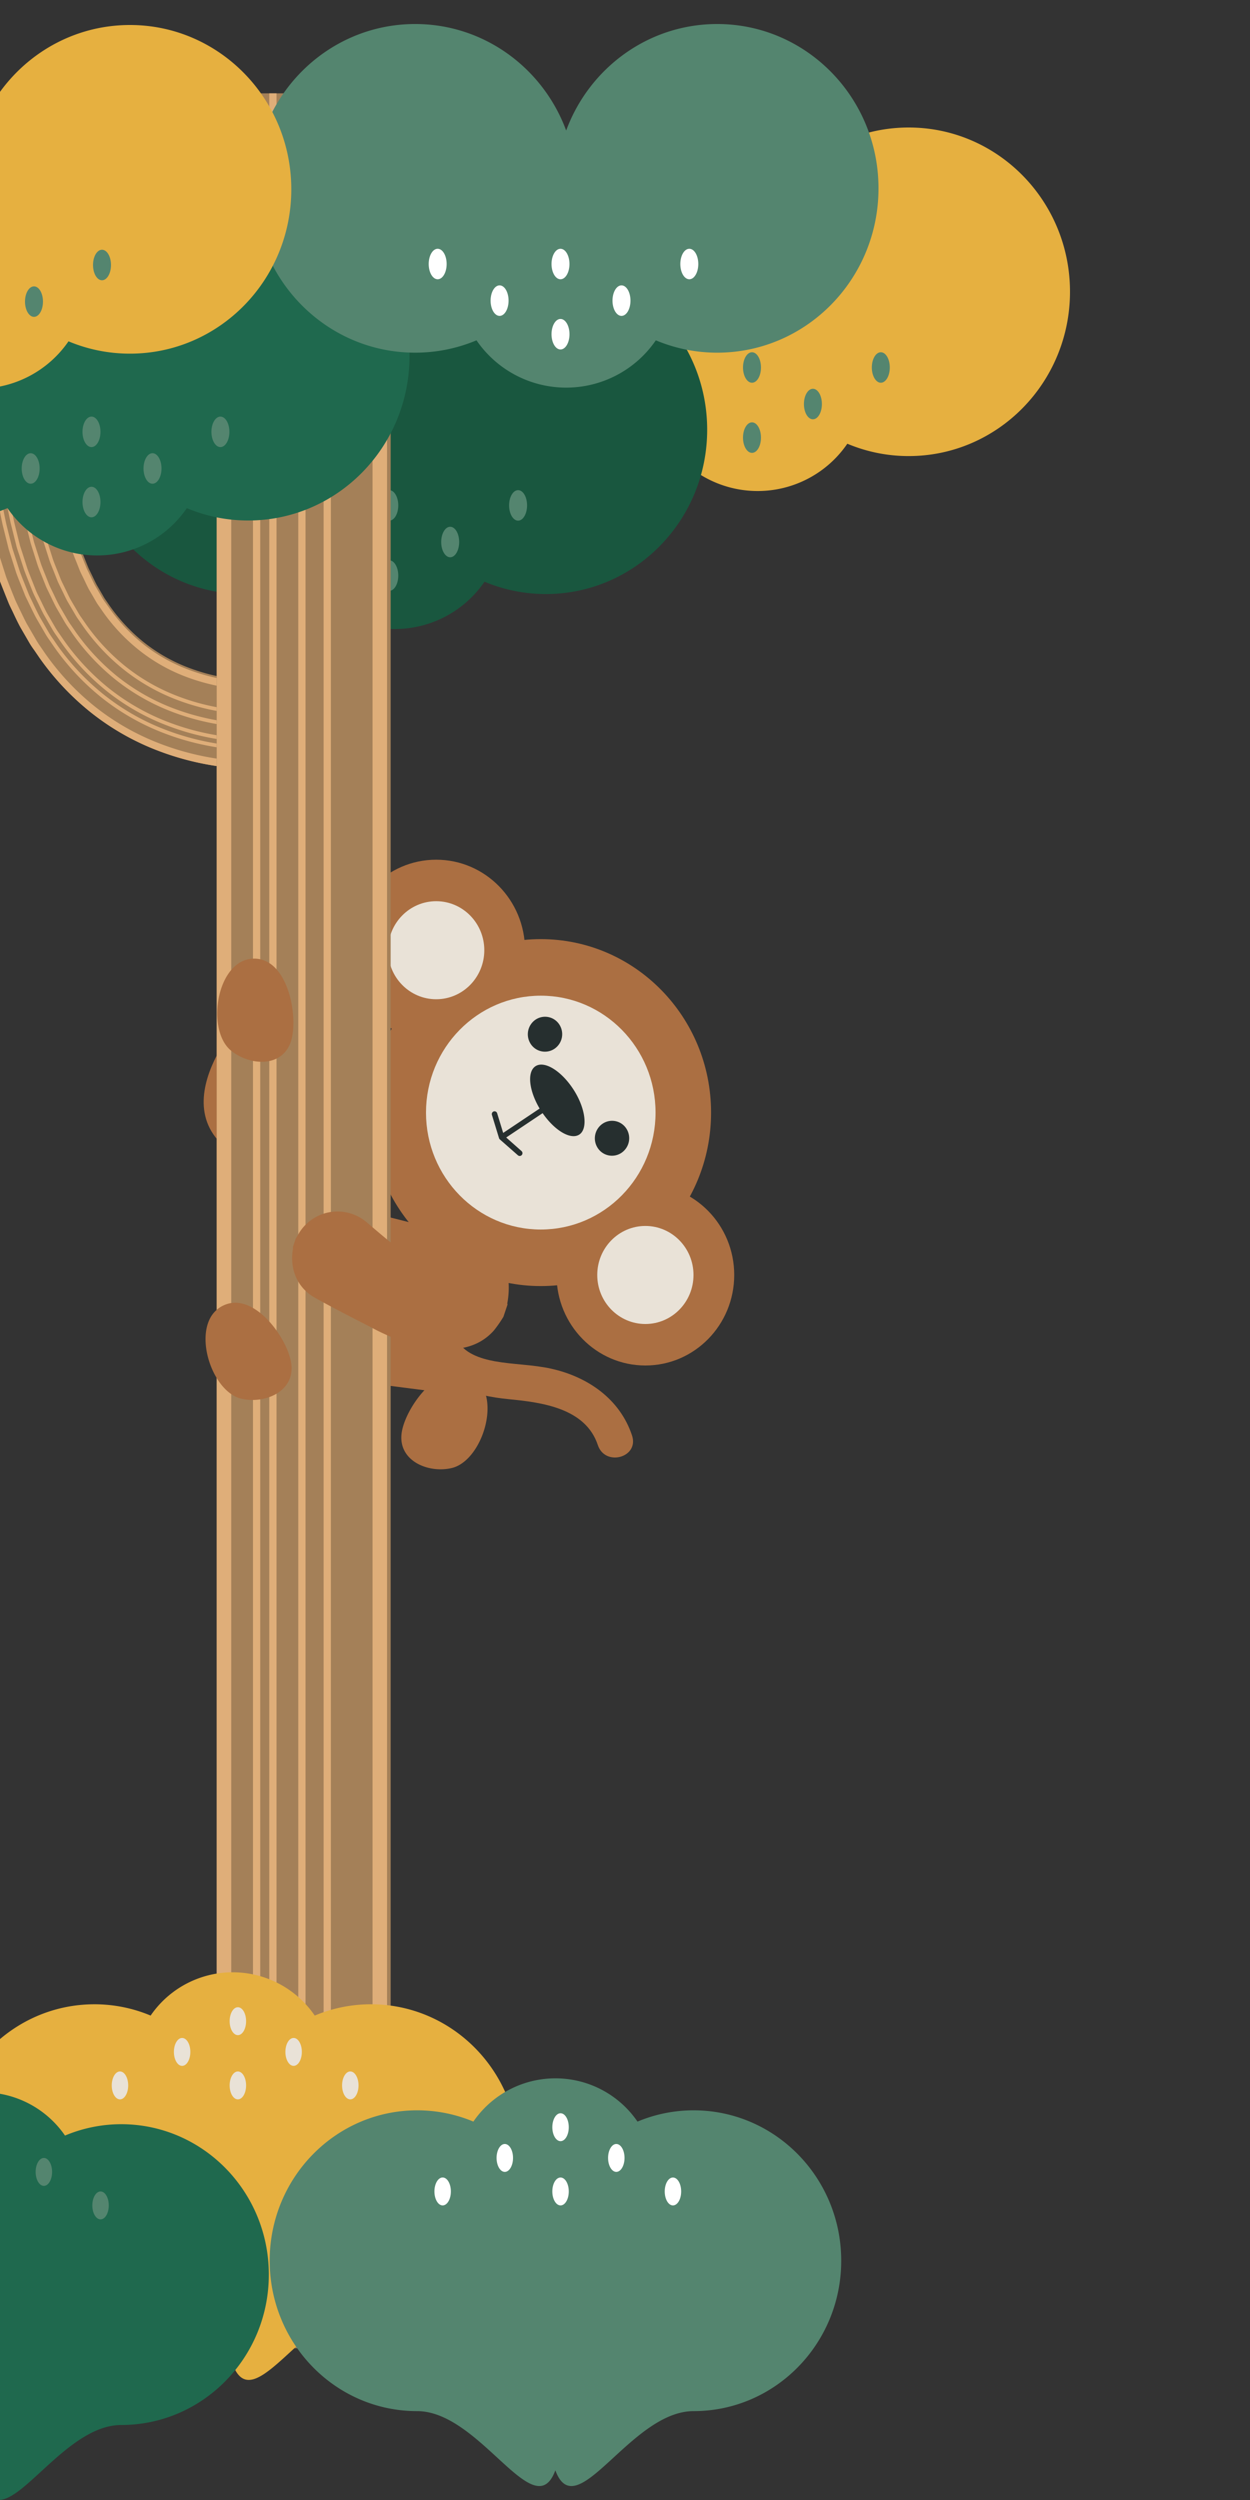
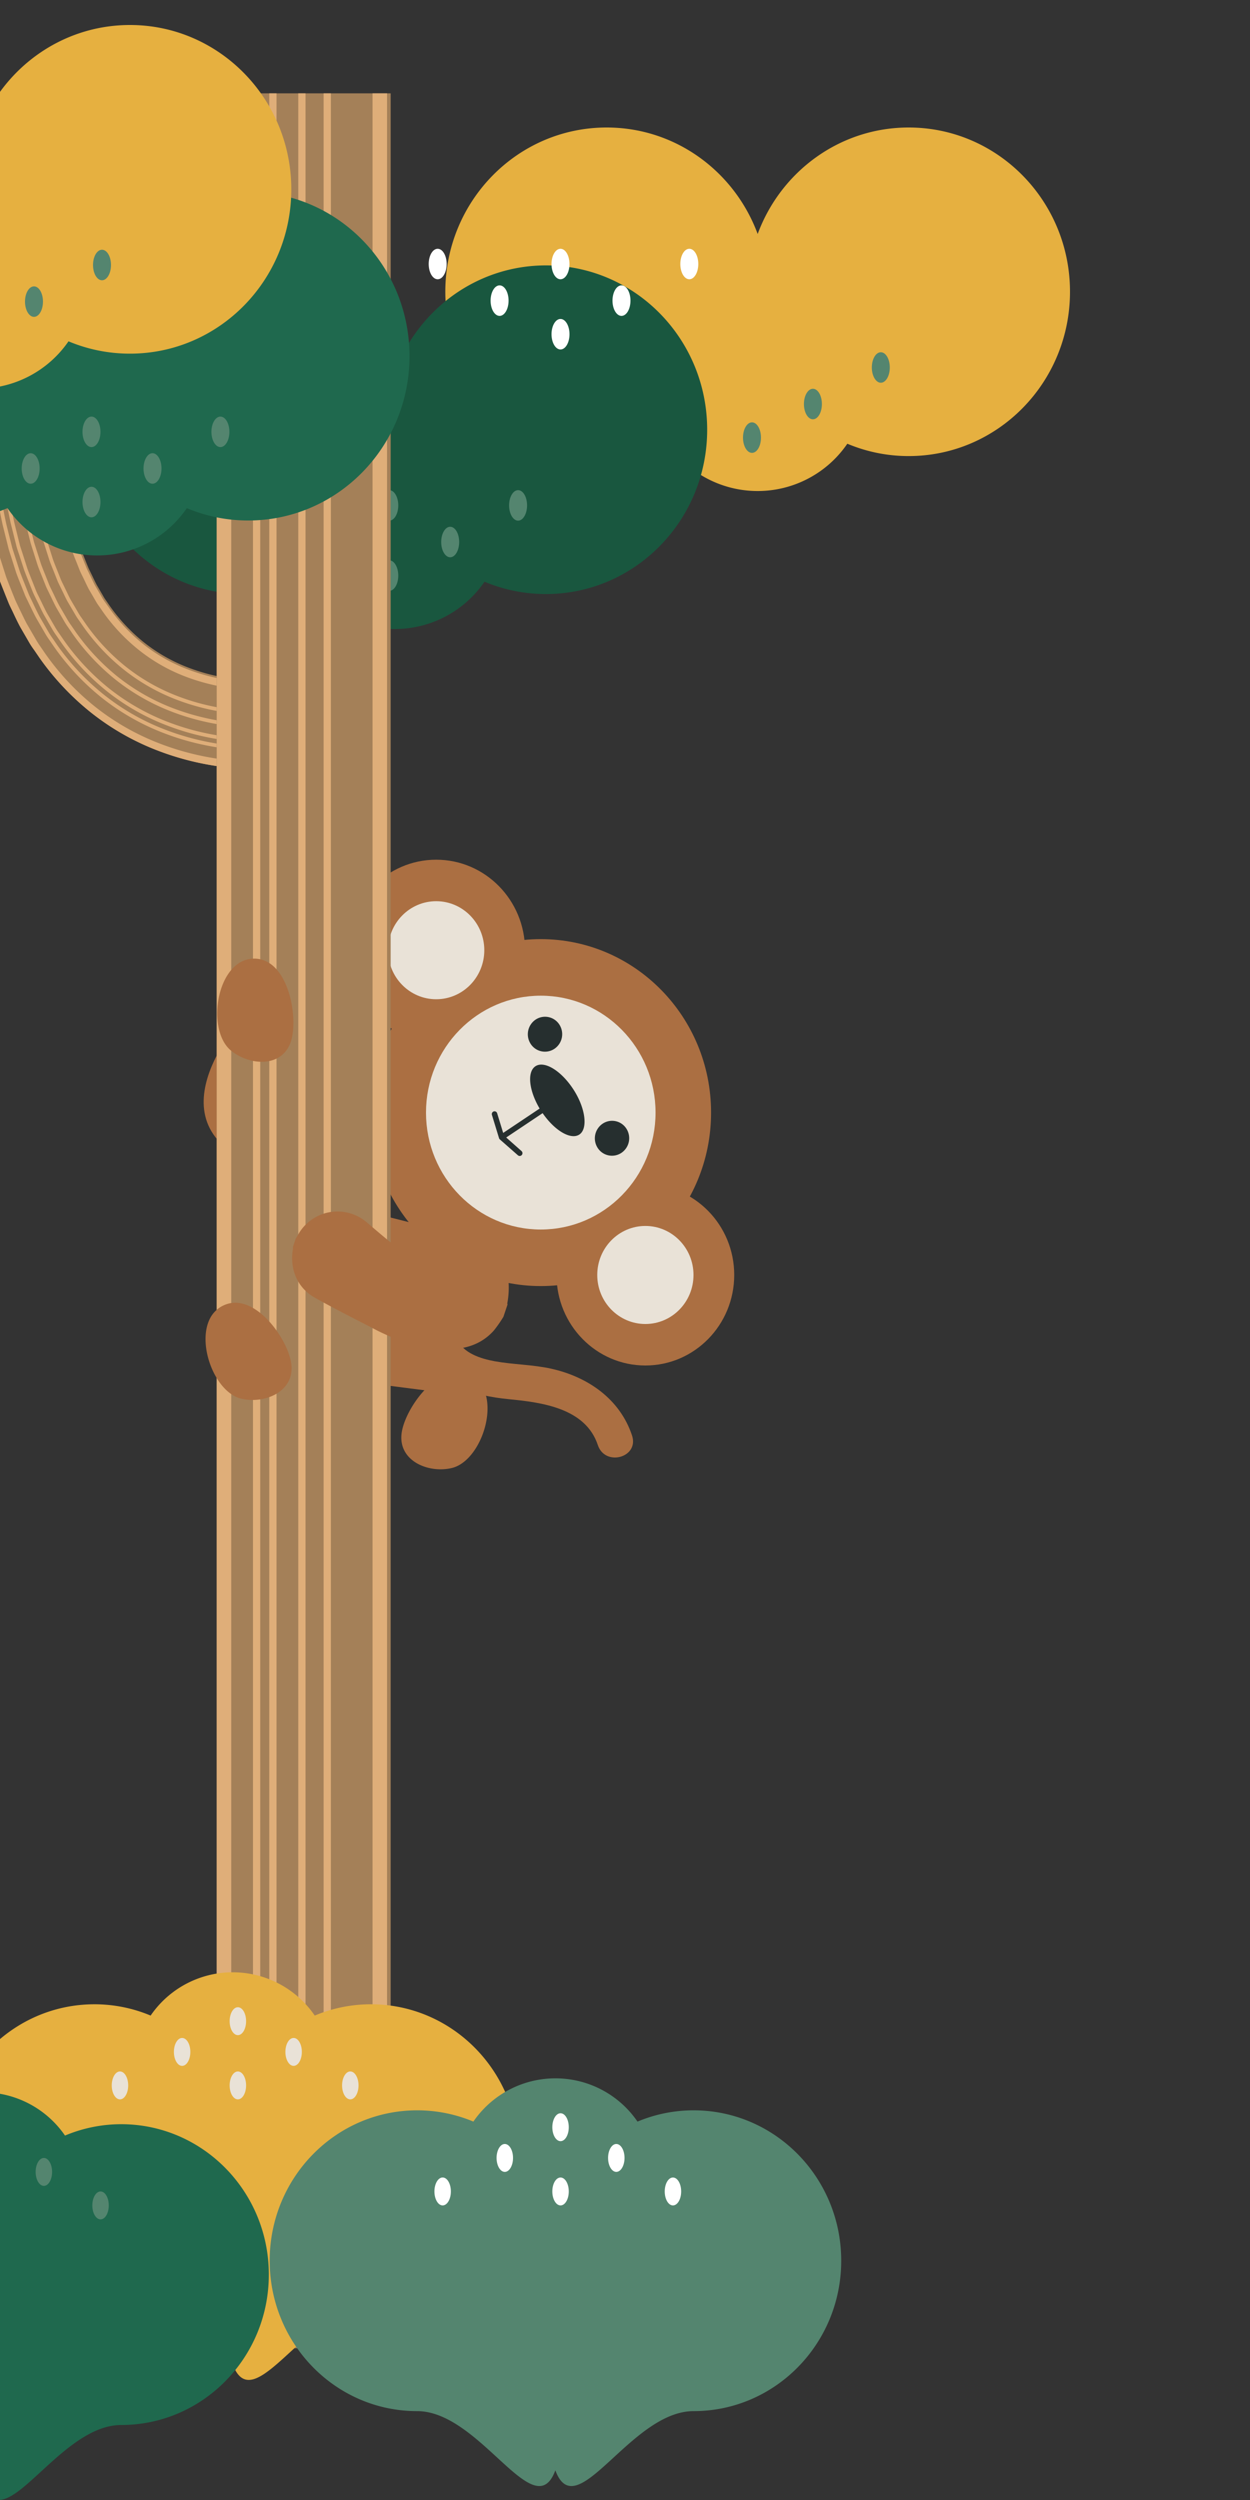
<svg xmlns="http://www.w3.org/2000/svg" id="圖層_1" data-name="圖層 1" viewBox="0 0 500 1000">
  <rect x="0" y="0" width="500" height="1000" fill="#333333" stroke="none" />
  <defs>
    <style>.cls-1{fill:#ab6f42;}.cls-2{fill:#e9e2d7;}.cls-3{fill:#262f2f;}.cls-4{fill:#e6b040;}.cls-5{fill:#54856f;}.cls-6{fill:none;}.cls-7{fill:#a48058;}.cls-8{fill:#dfae79;}.cls-9{fill:#19573f;}.cls-10{fill:#1f694e;}.cls-11{fill:#fff;}</style>
  </defs>
  <ellipse class="cls-1" cx="216.31" cy="445.04" rx="68.12" ry="69.39" />
  <ellipse class="cls-1" cx="174.47" cy="380.09" rx="35.54" ry="36.21" />
  <ellipse class="cls-2" cx="174.47" cy="380.09" rx="19.25" ry="19.61" />
  <ellipse class="cls-1" cx="258.15" cy="509.99" rx="35.54" ry="36.21" />
  <ellipse class="cls-2" cx="258.15" cy="509.99" rx="19.25" ry="19.61" />
  <ellipse class="cls-2" cx="216.31" cy="445.04" rx="45.91" ry="46.77" />
  <path class="cls-3" d="M229.42,435.86c-4.86-7.54-11.69-11.73-15.26-9.35-3.4,2.28-2.59,9.69,1.69,16.91l-14.58,9.75-2.41-7.87a1.09,1.09,0,0,0-1.37-.73,1.12,1.12,0,0,0-.72,1.4l2.84,9.28a.9.9,0,0,0,.13.28.91.91,0,0,0,.2.24l7.23,6.35a1.09,1.09,0,0,0,1.55-.12,1.13,1.13,0,0,0-.11-1.57L202.48,455l14.57-9.74c4.82,7,11.28,10.83,14.71,8.54S234.28,443.41,229.42,435.86Z" />
  <path class="cls-3" d="M223.75,409.84a6.8,6.8,0,0,0-9.5-2,7.08,7.08,0,0,0-2,9.69,6.8,6.8,0,0,0,9.51,2A7.07,7.07,0,0,0,223.75,409.84Z" />
  <path class="cls-3" d="M250.56,451.47a6.78,6.78,0,0,0-9.5-2,7.07,7.07,0,0,0-2,9.68,6.8,6.8,0,0,0,9.5,2A7.07,7.07,0,0,0,250.56,451.47Z" />
  <polyline class="cls-1" points="186.86 494.72 184.23 526.79 181.61 542.83 181.61 557.63 122.46 550.02 146.5 484.57" />
  <path class="cls-1" d="M96.81,407.4s-40.28,44.07,9.69,60V415Z" />
  <path class="cls-4" d="M363.47,51c-27.64,0-51.22,17.71-60.4,42.6C293.88,68.68,270.3,51,242.66,51,207,51,178.13,80.4,178.13,116.7s28.89,65.73,64.53,65.73a63.18,63.18,0,0,0,24.54-4.94,43.45,43.45,0,0,0,71.73,0,63.18,63.18,0,0,0,24.54,4.94C399.11,182.43,428,153,428,116.7S399.11,51,363.47,51Z" />
  <path class="cls-5" d="M297.2,175.05c0-3.38,1.61-6.11,3.6-6.11s3.59,2.73,3.59,6.11-1.6,6.1-3.59,6.1S297.2,178.42,297.2,175.05Z" />
-   <path class="cls-5" d="M297.2,147c0-3.37,1.61-6.1,3.6-6.1s3.59,2.73,3.59,6.1-1.6,6.1-3.59,6.1S297.2,150.34,297.2,147Z" />
  <path class="cls-5" d="M321.57,161.62c0-3.37,1.61-6.11,3.6-6.11s3.59,2.74,3.59,6.11-1.61,6.1-3.59,6.1S321.57,165,321.57,161.62Z" />
  <path class="cls-5" d="M348.73,147c0-3.37,1.61-6.1,3.6-6.1s3.59,2.73,3.59,6.1-1.61,6.1-3.59,6.1S348.73,150.34,348.73,147Z" />
  <path class="cls-5" d="M248.07,147c0-3.37,1.61-6.1,3.6-6.1s3.59,2.73,3.59,6.1-1.61,6.1-3.59,6.1S248.07,150.34,248.07,147Z" />
  <path class="cls-5" d="M272.84,161.62c0-3.37,1.61-6.11,3.59-6.11s3.6,2.74,3.6,6.11-1.61,6.1-3.6,6.1S272.84,165,272.84,161.62Z" />
-   <path class="cls-6" d="M117.84,306.75l-5.69-35s.09,0,0,0l-.22,0-.47.06c-.36,0-.69.08-1.09.11-.77.07-1.55.13-2.37.17-1.61.09-3.27.13-4.94.1a80,80,0,0,1-10-.71,76.66,76.66,0,0,1-19.13-5,66.56,66.56,0,0,1-16.62-9.76A71.42,71.42,0,0,1,44,242.49l-1.42-2.06a19.15,19.15,0,0,1-1.36-2.12l-2.56-4.4c-.8-1.51-1.5-3.1-2.27-4.64-.37-.78-.78-1.54-1.12-2.34l-1-2.46c-.63-1.65-1.34-3.25-1.93-4.93l-1.63-5.12c-.27-.86-.57-1.7-.81-2.57l-.66-2.66L28,203.88c-3.17-14.38-4.35-29.67-4.41-45.13H-11.22c.08,17.43,1.36,35.14,5.26,52.91l1.65,6.64.84,3.33c.31,1.1.68,2.2,1,3.3l2.12,6.61c.78,2.19,1.69,4.36,2.54,6.54l1.31,3.26c.47,1.08,1,2.14,1.52,3.21,1,2.13,2,4.28,3.15,6.39l3.6,6.22c.58,1,1.27,2,2,3l2.05,3a106.21,106.21,0,0,0,20,21.4A100.85,100.85,0,0,0,61,299.41a111.27,111.27,0,0,0,27.66,7.29,116.87,116.87,0,0,0,14.13,1c2.37,0,4.74,0,7.16-.15,1.2-.06,2.43-.15,3.67-.27.61,0,1.29-.13,1.92-.2l1-.13Z" />
  <path class="cls-7" d="M23.57,158.75H-11.22c.08,17.43,1.36,35.14,5.26,52.91l1.65,6.64.84,3.33c.31,1.1.68,2.2,1,3.3l2.12,6.61c.78,2.19,1.69,4.36,2.54,6.54l1.31,3.26c.47,1.08,1,2.14,1.52,3.21,1,2.13,2,4.28,3.15,6.39l3.6,6.22c.58,1,1.27,2,2,3l2.05,3a106.21,106.21,0,0,0,20,21.4A100.85,100.85,0,0,0,61,299.41a111.27,111.27,0,0,0,27.66,7.29,116.87,116.87,0,0,0,14.13,1c2.37,0,4.74,0,7.16-.15,1.2-.06,2.43-.15,3.67-.27.61,0,1.29-.13,1.92-.2l1-.13,1.3-.19-5.69-35s.09,0,0,0l-.22,0-.47.06c-.36,0-.69.08-1.09.11-.77.07-1.55.13-2.37.17-1.61.09-3.27.13-4.94.1a80,80,0,0,1-10-.71,76.66,76.66,0,0,1-19.13-5,66.56,66.56,0,0,1-16.62-9.76A71.42,71.42,0,0,1,44,242.49l-1.42-2.06a19.15,19.15,0,0,1-1.36-2.12l-2.56-4.4c-.8-1.51-1.5-3.1-2.27-4.64-.37-.78-.78-1.54-1.12-2.34l-1-2.46c-.63-1.65-1.34-3.25-1.93-4.93l-1.63-5.12c-.27-.86-.57-1.7-.81-2.57l-.66-2.66L28,203.88C24.81,189.5,23.63,174.21,23.57,158.75Z" />
  <path class="cls-8" d="M-8.32,158.75h-2.9c.08,17.43,1.36,35.14,5.26,52.91l1.65,6.64.84,3.33c.31,1.1.68,2.2,1,3.3l2.12,6.61c.78,2.19,1.69,4.36,2.54,6.54l1.31,3.26c.47,1.08,1,2.14,1.52,3.21,1,2.13,2,4.28,3.15,6.39l3.6,6.22c.58,1,1.27,2,2,3l2.05,3a106.21,106.21,0,0,0,20,21.4A100.85,100.85,0,0,0,61,299.41a111.27,111.27,0,0,0,27.66,7.29,116.87,116.87,0,0,0,14.13,1c2.37,0,4.74,0,7.16-.15,1.2-.06,2.43-.15,3.67-.27.61,0,1.29-.13,1.92-.2l1-.13,1.3-.19-.47-2.91-1.21.18-1,.12c-.62.06-1.26.15-1.85.19-1.21.11-2.4.21-3.57.26-2.35.13-4.66.18-7,.15a113.41,113.41,0,0,1-13.78-1A107.83,107.83,0,0,1,62,296.67a97.73,97.73,0,0,1-24.48-14.4,102.79,102.79,0,0,1-19.4-20.8l-2-2.92a34.51,34.51,0,0,1-1.9-3l-3.52-6.07c-1.1-2.06-2.05-4.16-3.08-6.24-.49-1.05-1-2.08-1.48-3.14L4.89,237c-.83-2.14-1.73-4.26-2.49-6.41L.32,224.06c-.33-1.08-.7-2.16-1-3.25l-.82-3.27L-3.13,211C-7,193.53-8.25,176-8.32,158.75Z" />
  <path class="cls-8" d="M22.84,158.75H20c.06,15.66,1.25,31.21,4.5,45.94l1.36,5.45.67,2.73c.26.89.56,1.76.84,2.64L29,220.79c.61,1.73,1.34,3.4,2,5.1l1,2.54c.37.83.78,1.62,1.17,2.43.8,1.6,1.53,3.26,2.36,4.83l2.67,4.59a20.83,20.83,0,0,0,1.42,2.21l1.49,2.16a74.25,74.25,0,0,0,14,15A69.5,69.5,0,0,0,72.58,270a80.61,80.61,0,0,0,20,5.26,85.1,85.1,0,0,0,10.46.73c1.74,0,3.48,0,5.17-.1.86,0,1.69-.11,2.5-.18.42,0,.79-.09,1.18-.12l.84-.11-.47-2.91s.07,0,0,0l-.22,0-.48.06c-.37,0-.71.09-1.11.12-.78.07-1.57.13-2.4.17-1.62.09-3.31.12-5,.1A83.65,83.65,0,0,1,93,272.28a77.73,77.73,0,0,1-19.3-5.07,66.65,66.65,0,0,1-16.79-9.86,71.27,71.27,0,0,1-13.42-14.43L42,240.84a19.36,19.36,0,0,1-1.37-2.13l-2.58-4.44c-.81-1.52-1.52-3.13-2.3-4.68-.37-.79-.78-1.56-1.13-2.36l-1-2.48c-.64-1.65-1.35-3.27-1.94-5l-1.64-5.15c-.27-.87-.57-1.71-.82-2.59l-.66-2.67L27.28,204C24.09,189.59,22.91,174.25,22.84,158.75Z" />
  <path class="cls-8" d="M-2.52,158.75H-4c.07,17,1.33,34.23,5.08,51.28l1.59,6.38.79,3.18c.3,1.06.66,2.1,1,3.15l2,6.3c.74,2.09,1.61,4.14,2.42,6.2l1.23,3.1c.45,1,1,2,1.44,3,1,2,1.91,4,3,6l3.39,5.84a32.83,32.83,0,0,0,1.83,2.85l1.93,2.8a98.43,98.43,0,0,0,18.56,19.91,93.74,93.74,0,0,0,23.41,13.77,103.9,103.9,0,0,0,25.88,6.81,109.07,109.07,0,0,0,13.28.94q3.33,0,6.7-.14c1.12-.06,2.26-.14,3.4-.25.56,0,1.17-.12,1.75-.18l.91-.12,1.08-.15-.24-1.46-1,.15-.89.11c-.57.06-1.16.14-1.71.18-1.13.1-2.25.19-3.35.24-2.22.13-4.42.17-6.61.14a108.11,108.11,0,0,1-13.1-.92,102.6,102.6,0,0,1-25.53-6.72,92.09,92.09,0,0,1-23.05-13.56A97.2,97.2,0,0,1,22.86,258L21,255.26a31.17,31.17,0,0,1-1.81-2.81l-3.34-5.77c-1.05-2-2-4-2.93-6-.48-1-1-2-1.42-3l-1.22-3.06c-.8-2.05-1.66-4.08-2.39-6.14l-2-6.24c-.32-1-.68-2.07-1-3.12L4.1,216l-1.57-6.32C-1.19,192.8-2.45,175.68-2.52,158.75Z" />
  <path class="cls-8" d="M.74,158.75H-.71c.07,16.83,1.32,33.82,5,50.56l1.56,6.24.78,3.12c.29,1,.64,2.06,1,3.09l2,6.16c.72,2,1.57,4,2.36,6.05l1.2,3c.44,1,.94,2,1.4,2.95,1,1.95,1.86,3.93,2.89,5.85l3.28,5.68a30.87,30.87,0,0,0,1.78,2.76l1.87,2.71a95.14,95.14,0,0,0,17.93,19.24,90.45,90.45,0,0,0,22.61,13.3A101,101,0,0,0,90,296.08a106.68,106.68,0,0,0,12.89.91c2.15,0,4.31,0,6.49-.14,1.08-.05,2.18-.14,3.28-.24s2.13-.21,3.5-.42l-.24-1.46c-1.29.2-2.28.31-3.39.41s-2.16.19-3.23.23c-2.14.13-4.27.17-6.4.14a104.17,104.17,0,0,1-12.72-.9,99.45,99.45,0,0,1-24.72-6.5A89.43,89.43,0,0,1,43.17,275a94.22,94.22,0,0,1-17.66-18.95l-1.84-2.68a28.61,28.61,0,0,1-1.75-2.72l-3.24-5.6c-1-1.89-1.9-3.85-2.85-5.78-.46-1-1-1.93-1.38-2.91l-1.19-3c-.78-2-1.62-4-2.33-6L9,221.32c-.32-1-.67-2-1-3.06l-.77-3.09L5.71,209C2.06,192.38.81,175.5.74,158.75Z" />
  <path class="cls-8" d="M11.61,158.75H10.16c.07,16.22,1.29,32.44,4.74,48.13l1.45,5.82.73,2.92c.27,1,.6,1.9.89,2.85l1.82,5.7c.66,1.87,1.45,3.69,2.17,5.55l1.09,2.76c.4.91.86,1.79,1.28,2.68.88,1.77,1.69,3.58,2.61,5.31l3,5.11a25.35,25.35,0,0,0,1.59,2.47l1.67,2.42a84.33,84.33,0,0,0,15.85,17A79.52,79.52,0,0,0,68.93,279.2a89.65,89.65,0,0,0,22.42,5.89,93.82,93.82,0,0,0,11.6.82c1.94,0,3.88,0,5.8-.12,1,0,1.92-.12,2.87-.21s1.94-.2,2.72-.32l-.23-1.45c-.71.1-1.72.22-2.62.3s-1.87.16-2.82.21c-1.89.1-3.8.14-5.7.12a95.2,95.2,0,0,1-11.44-.81,88.5,88.5,0,0,1-22.06-5.8,77.92,77.92,0,0,1-19.56-11.5,82.49,82.49,0,0,1-15.57-16.72l-1.64-2.38a23,23,0,0,1-1.57-2.44l-2.92-5c-.91-1.72-1.71-3.5-2.57-5.25-.42-.88-.87-1.74-1.26-2.64l-1.08-2.73c-.71-1.83-1.49-3.63-2.14-5.48L19.36,218c-.3-.94-.62-1.87-.89-2.82l-.71-2.89-1.44-5.77C12.89,191,11.68,174.88,11.61,158.75Z" />
  <path class="cls-8" d="M6.54,158.75H5.09c.07,16.5,1.3,33.09,4.86,49.26l1.5,6,.75,3c.28,1,.62,2,.93,3L15,225.92c.69,2,1.5,3.85,2.25,5.78l1.15,2.89c.41.94.89,1.86,1.33,2.8.92,1.85,1.77,3.74,2.74,5.57l3.12,5.37a26.12,26.12,0,0,0,1.67,2.6L29,253.49a89.34,89.34,0,0,0,16.83,18.06A84.84,84.84,0,0,0,67,284a95.27,95.27,0,0,0,23.66,6.22,101.52,101.52,0,0,0,12.2.86,80.41,80.41,0,0,0,12.27-.72l-.23-1.45a96.47,96.47,0,0,1-47.36-6.28,83.48,83.48,0,0,1-20.82-12.24,88,88,0,0,1-16.54-17.76l-1.73-2.52a26.79,26.79,0,0,1-1.66-2.57l-3.07-5.29c-1-1.8-1.8-3.67-2.7-5.5-.44-.92-.91-1.83-1.32-2.77l-1.13-2.85c-.74-1.9-1.55-3.78-2.23-5.71l-1.87-5.85c-.3-1-.64-1.95-.92-2.94l-.74-3-1.48-6C7.84,191.65,6.61,175.17,6.54,158.75Z" />
  <path class="cls-9" d="M218.38,106.16c-27.64,0-51.22,17.71-60.4,42.6-9.19-24.89-32.77-42.6-60.41-42.6C61.93,106.16,33,135.59,33,171.89s28.89,65.73,64.53,65.73a63.32,63.32,0,0,0,24.54-4.93,43.45,43.45,0,0,0,71.73,0,63.35,63.35,0,0,0,24.54,4.93c35.64,0,64.53-29.43,64.53-65.73S254,106.16,218.38,106.16Z" />
  <path class="cls-5" d="M152.12,230.24c0-3.37,1.61-6.11,3.59-6.11s3.6,2.74,3.6,6.11-1.61,6.1-3.6,6.1S152.12,233.61,152.12,230.24Z" />
  <path class="cls-5" d="M152.12,202.16c0-3.37,1.61-6.1,3.59-6.1s3.6,2.73,3.6,6.1-1.61,6.1-3.6,6.1S152.12,205.53,152.12,202.16Z" />
  <path class="cls-5" d="M176.48,216.81c0-3.37,1.61-6.1,3.6-6.1s3.59,2.73,3.59,6.1-1.61,6.1-3.59,6.1S176.48,220.18,176.48,216.81Z" />
  <path class="cls-5" d="M203.64,202.16c0-3.37,1.61-6.1,3.6-6.1s3.59,2.73,3.59,6.1-1.61,6.1-3.59,6.1S203.64,205.53,203.64,202.16Z" />
  <path class="cls-5" d="M103,202.16c0-3.37,1.61-6.1,3.6-6.1s3.59,2.73,3.59,6.1-1.61,6.1-3.59,6.1S103,205.53,103,202.16Z" />
  <path class="cls-5" d="M127.75,216.81c0-3.37,1.61-6.1,3.59-6.1s3.6,2.73,3.6,6.1-1.61,6.1-3.6,6.1S127.75,220.18,127.75,216.81Z" />
  <rect class="cls-7" x="86.69" y="37.34" width="69.58" height="901.95" />
  <rect class="cls-8" x="86.69" y="37.34" width="5.8" height="901.95" />
  <rect class="cls-8" x="149.02" y="37.34" width="5.8" height="901.95" />
  <rect class="cls-8" x="101.19" y="37.34" width="2.9" height="901.95" />
  <rect class="cls-8" x="107.71" y="37.34" width="2.9" height="901.95" />
  <rect class="cls-8" x="129.45" y="37.34" width="2.9" height="901.95" />
  <rect class="cls-8" x="119.31" y="37.34" width="2.9" height="901.95" />
  <path class="cls-10" d="M99.31,76.74c-27.64,0-51.22,17.71-60.41,42.6-9.18-24.89-32.76-42.6-60.4-42.6C-57.14,76.74-86,106.17-86,142.47S-57.14,208.2-21.5,208.2A63.18,63.18,0,0,0,3,203.26a43.45,43.45,0,0,0,71.73,0,63.18,63.18,0,0,0,24.54,4.94c35.64,0,64.53-29.43,64.53-65.73S135,76.74,99.31,76.74Z" />
  <path class="cls-5" d="M33,200.81c0-3.37,1.61-6.1,3.6-6.1s3.59,2.73,3.59,6.1-1.61,6.11-3.59,6.11S33,204.19,33,200.81Z" />
  <path class="cls-5" d="M33,172.74c0-3.37,1.61-6.1,3.6-6.1s3.59,2.73,3.59,6.1-1.61,6.1-3.59,6.1S33,176.11,33,172.74Z" />
  <path class="cls-5" d="M57.41,187.39c0-3.37,1.61-6.11,3.59-6.11s3.6,2.74,3.6,6.11-1.61,6.1-3.6,6.1S57.41,190.76,57.41,187.39Z" />
  <path class="cls-5" d="M84.57,172.74c0-3.37,1.61-6.1,3.6-6.1s3.59,2.73,3.59,6.1-1.61,6.1-3.59,6.1S84.57,176.11,84.57,172.74Z" />
  <ellipse class="cls-5" cx="12.27" cy="187.39" rx="3.59" ry="6.1" />
-   <path class="cls-5" d="M286.88,9.61c-27.65,0-51.23,17.71-60.41,42.6-9.19-24.89-32.76-42.6-60.41-42.6-35.64,0-64.53,29.43-64.53,65.73s28.89,65.73,64.53,65.73a63.14,63.14,0,0,0,24.54-4.94,43.45,43.45,0,0,0,71.73,0,63.19,63.19,0,0,0,24.55,4.94c35.63,0,64.52-29.43,64.52-65.73S322.51,9.61,286.88,9.61Z" />
  <path class="cls-11" d="M220.61,133.69c0-3.38,1.61-6.11,3.59-6.11s3.6,2.73,3.6,6.11-1.61,6.1-3.6,6.1S220.61,137.06,220.61,133.69Z" />
  <ellipse class="cls-11" cx="224.2" cy="105.61" rx="3.59" ry="6.1" />
  <path class="cls-11" d="M245,120.26c0-3.37,1.61-6.11,3.6-6.11s3.59,2.74,3.59,6.11-1.61,6.1-3.59,6.1S245,123.63,245,120.26Z" />
  <path class="cls-11" d="M272.13,105.61c0-3.37,1.61-6.1,3.6-6.1s3.59,2.73,3.59,6.1-1.61,6.1-3.59,6.1S272.13,109,272.13,105.61Z" />
  <ellipse class="cls-11" cx="175.07" cy="105.61" rx="3.59" ry="6.1" />
  <path class="cls-11" d="M196.24,120.26c0-3.37,1.61-6.11,3.6-6.11s3.59,2.74,3.59,6.11-1.61,6.1-3.59,6.1S196.24,123.63,196.24,120.26Z" />
  <path class="cls-4" d="M52,10C24.3,10,.73,27.72-8.46,52.61-17.65,27.72-41.22,10-68.87,10c-35.64,0-64.53,29.43-64.53,65.73s28.89,65.73,64.53,65.73a63.32,63.32,0,0,0,24.54-4.93A43.65,43.65,0,0,0-8.46,155.45,43.65,43.65,0,0,0,27.4,136.53,63.37,63.37,0,0,0,52,141.46c35.63,0,64.52-29.43,64.52-65.73S87.58,10,52,10Z" />
  <path class="cls-5" d="M10,120.65c0-3.37,1.61-6.1,3.6-6.1s3.59,2.73,3.59,6.1-1.61,6.1-3.59,6.1S10,124,10,120.65Z" />
  <path class="cls-5" d="M37.21,106c0-3.37,1.6-6.1,3.59-6.1s3.6,2.73,3.6,6.1-1.61,6.11-3.6,6.11S37.21,109.37,37.21,106Z" />
  <path class="cls-1" d="M182.78,535.5c2.33,5.81,9.66,8,15.09,9,7.53,1.36,15.22,1.32,22.72,3,14.44,3.24,27.33,12,32.22,26.68,2.94,8.83-10.76,12.62-13.68,3.84-4.94-14.83-22.48-17.06-35.56-18.34-14.43-1.42-28.52-5.49-34.47-20.29-1.47-3.64,1.58-7.91,5-8.9,4-1.18,7.28,1.46,8.73,5Z" />
  <path class="cls-1" d="M118.3,495.43c-.38,1.13-.76,2.25-1.13,3.38a4,4,0,0,1,0,.77c-1.38,8.1,1.77,15.58,8.82,19.53,8.16,4.57,16.54,8.75,24.84,13.07,1.69.87,3.43,1.62,5.15,2.42l8.14,2.83a7,7,0,0,1,1.22.14,48.11,48.11,0,0,0,13.45,2.16c7.23,0,13.75-1.91,18.76-7.53a50.63,50.63,0,0,0,3.82-5.49l1.65-4.92a1.26,1.26,0,0,1-.1-.45c1.61-8.58-.28-16.68-3.45-24.52a8.48,8.48,0,0,0-8.37-5.42c-3.85,0-6.65,2-8.33,5.49-2.61,5.48-.42,16.15-8.65,14.4-1.9-.41-9.08-7.74-11.15-9.22-5.63-4-10.91-8.57-16.19-13.07a18,18,0,0,0-27.43,4.69C119,494.28,118.66,494.85,118.3,495.43Z" />
  <path class="cls-1" d="M94.55,386c-9,7.14-10.48,27.35-2.2,34.19,7.5,6.18,20.63,7,24.05-3.71,3-9.5-.93-32-13.83-33A11.32,11.32,0,0,0,94.55,386Z" />
  <path class="cls-1" d="M83.83,527.73c-5,10.43,2.29,29.27,12.67,31.74,9.39,2.23,21.56-2.86,20-14C115.21,535.55,102,517,90,521.91A11.52,11.52,0,0,0,83.83,527.73Z" />
  <path class="cls-1" d="M193.38,555.47c5.05,10.43-2.29,29.27-12.67,31.74-9.39,2.22-21.56-2.86-20.05-14,1.34-9.9,14.57-28.42,26.58-23.53A11.49,11.49,0,0,1,193.38,555.47Z" />
  <path class="cls-4" d="M37.79,922c25.3,0,46.88,46.46,55.28,23.68,8.41,22.78,30-23.68,55.29-23.68,32.62,0,59.06-26.93,59.06-60.16S181,801.71,148.36,801.71a58,58,0,0,0-22.46,4.52,39.77,39.77,0,0,0-65.65,0,58,58,0,0,0-22.46-4.52c-32.62,0-59.06,26.94-59.06,60.16S5.17,922,37.79,922Z" />
  <path class="cls-2" d="M98.44,808.47c0,3.09-1.47,5.59-3.29,5.59s-3.29-2.5-3.29-5.59,1.47-5.58,3.29-5.58S98.44,805.39,98.44,808.47Z" />
  <path class="cls-2" d="M98.44,834.17c0,3.08-1.47,5.58-3.29,5.58s-3.29-2.5-3.29-5.58,1.47-5.59,3.29-5.59S98.44,831.08,98.44,834.17Z" />
  <path class="cls-2" d="M76.14,820.76c0,3.09-1.47,5.59-3.29,5.59s-3.29-2.5-3.29-5.59,1.47-5.58,3.29-5.58S76.14,817.68,76.14,820.76Z" />
  <path class="cls-2" d="M51.28,834.17c0,3.08-1.47,5.58-3.29,5.58s-3.29-2.5-3.29-5.58,1.47-5.59,3.29-5.59S51.28,831.08,51.28,834.17Z" />
  <path class="cls-2" d="M143.41,834.17c0,3.08-1.48,5.58-3.29,5.58s-3.29-2.5-3.29-5.58,1.47-5.59,3.29-5.59S143.41,831.08,143.41,834.17Z" />
  <path class="cls-2" d="M120.74,820.76c0,3.09-1.47,5.59-3.29,5.59s-3.29-2.5-3.29-5.59,1.47-5.58,3.29-5.58S120.74,817.68,120.74,820.76Z" />
  <path class="cls-10" d="M-62.11,970c25.3,0,46.88,46.46,55.29,23.68,8.41,22.78,30-23.68,55.29-23.68,32.61,0,59.06-26.93,59.06-60.16s-26.45-60.16-59.06-60.16A58,58,0,0,0,26,854.23,39.93,39.93,0,0,0-6.82,836.91a40,40,0,0,0-32.83,17.32,58,58,0,0,0-22.46-4.52c-32.62,0-59.06,26.94-59.06,60.16S-94.73,970-62.11,970Z" />
  <path class="cls-5" d="M43.51,882.17c0,3.08-1.47,5.58-3.29,5.58s-3.29-2.5-3.29-5.58,1.47-5.59,3.29-5.59S43.51,879.08,43.51,882.17Z" />
  <path class="cls-5" d="M20.84,868.76c0,3.09-1.47,5.59-3.29,5.59s-3.29-2.5-3.29-5.59,1.48-5.58,3.29-5.58S20.84,865.68,20.84,868.76Z" />
  <path class="cls-5" d="M166.85,964.45c25.31,0,46.88,46.46,55.29,23.68,8.41,22.78,30-23.68,55.29-23.68,32.62,0,59.06-26.94,59.06-60.16s-26.44-60.16-59.06-60.16A58,58,0,0,0,255,848.64a39.78,39.78,0,0,0-65.65,0,58,58,0,0,0-22.47-4.51c-32.61,0-59,26.93-59,60.16S134.24,964.45,166.85,964.45Z" />
  <path class="cls-11" d="M227.51,850.89c0,3.08-1.48,5.58-3.29,5.58s-3.29-2.5-3.29-5.58,1.47-5.59,3.29-5.59S227.51,847.8,227.51,850.89Z" />
  <path class="cls-11" d="M227.51,876.58c0,3.09-1.48,5.59-3.29,5.59s-3.29-2.5-3.29-5.59,1.47-5.58,3.29-5.58S227.51,873.5,227.51,876.58Z" />
  <path class="cls-11" d="M205.21,863.18c0,3.08-1.48,5.58-3.29,5.58s-3.29-2.5-3.29-5.58,1.47-5.59,3.29-5.59S205.21,860.09,205.21,863.18Z" />
  <ellipse class="cls-11" cx="177.06" cy="876.58" rx="3.29" ry="5.59" />
  <path class="cls-11" d="M272.47,876.58c0,3.09-1.47,5.59-3.29,5.59s-3.29-2.5-3.29-5.59,1.48-5.58,3.29-5.58S272.47,873.5,272.47,876.58Z" />
  <path class="cls-11" d="M249.81,863.18c0,3.08-1.48,5.58-3.29,5.58s-3.29-2.5-3.29-5.58,1.47-5.59,3.29-5.59S249.81,860.09,249.81,863.18Z" />
</svg>